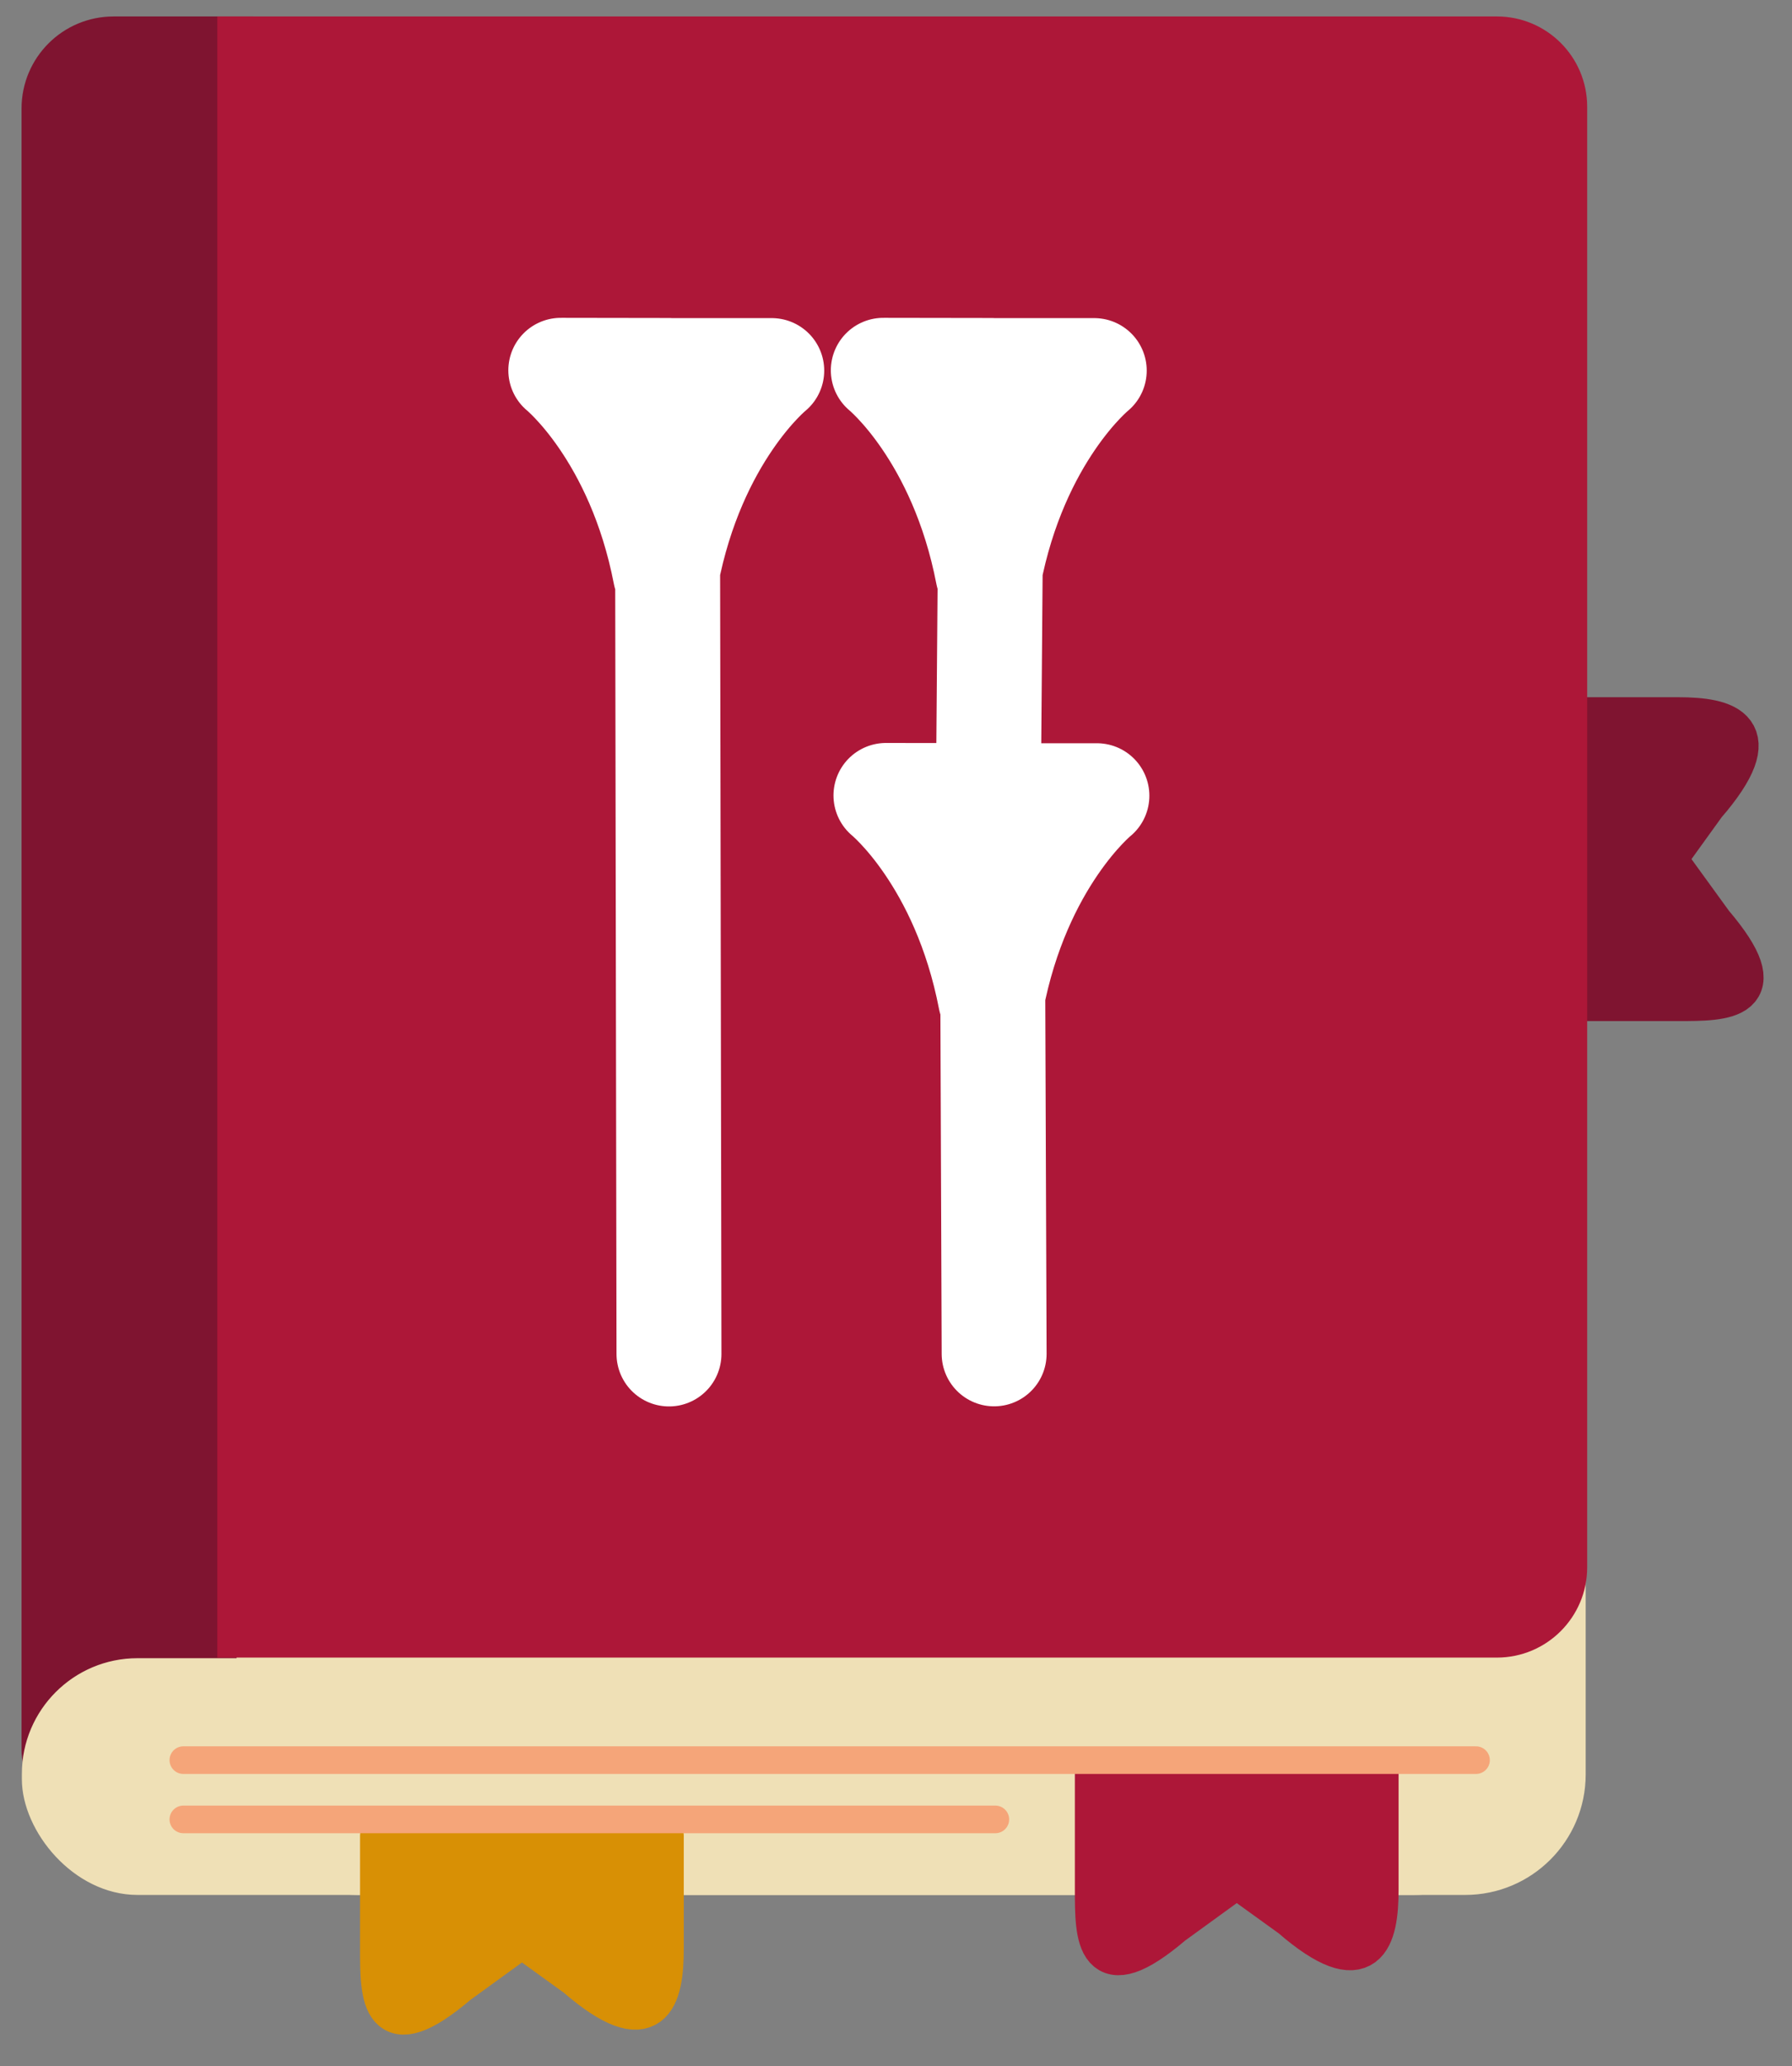
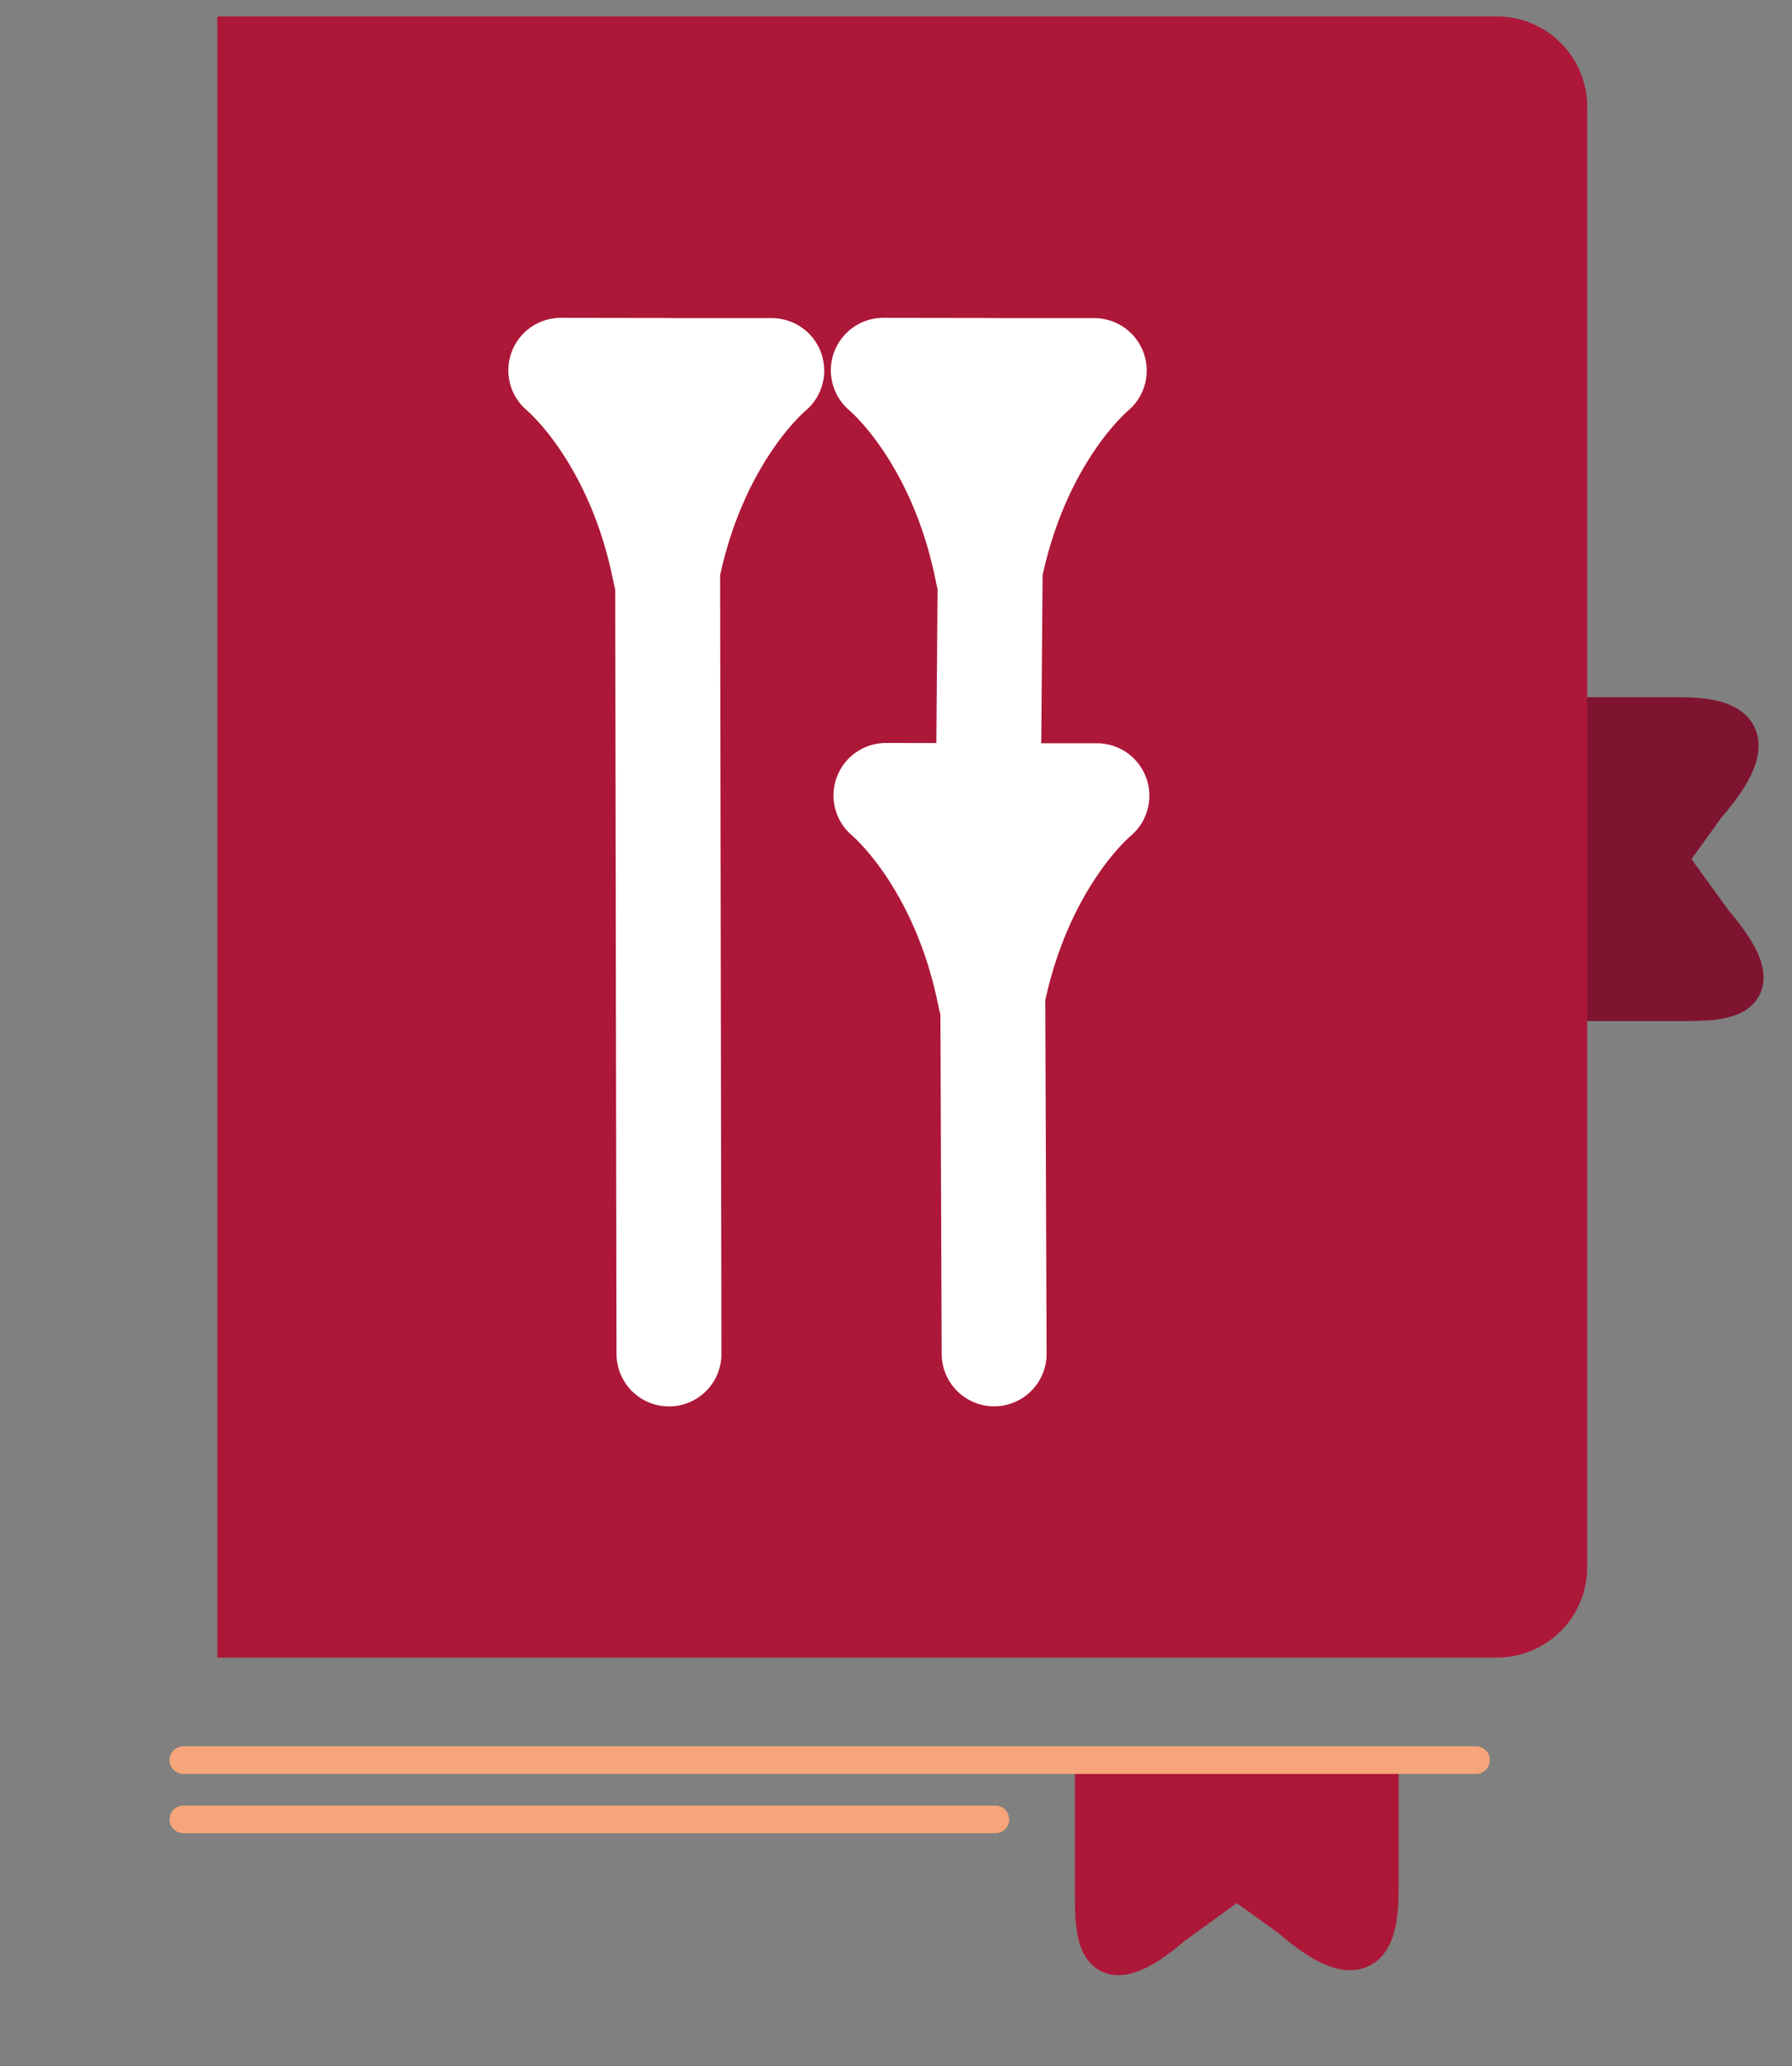
<svg xmlns="http://www.w3.org/2000/svg" viewBox="0 0 324.5 373.95">
  <rect x="0" y="0" width="324.5" height="373.95" fill="#808080" stroke="none" />
  <defs>
    <style>
      .cls-1 {
        stroke: #f5a579;
        stroke-width: 5px;
      }

      .cls-1, .cls-2 {
        fill: none;
      }

      .cls-1, .cls-2, .cls-3 {
        stroke-linecap: round;
        stroke-linejoin: round;
      }

      .cls-2 {
        stroke: #fff;
        stroke-width: 19px;
      }

      .cls-3 {
        fill: #d89005;
        stroke: #d89005;
      }

      .cls-3, .cls-4, .cls-5 {
        stroke-width: 8px;
      }

      .cls-6 {
        fill: #efe0b6;
        stroke: #efe0b6;
      }

      .cls-4 {
        fill: #7f1430;
        stroke: #7f1430;
      }

      .cls-5 {
        fill: #ad1738;
        stroke: #ad1738;
      }
    </style>
  </defs>
  <g id="Livello_3" data-name="Livello 3">
-     <rect class="cls-4" x="7.9" y="6.98" width="50.6" height="322.28" rx="12.66" ry="12.66" />
-     <rect class="cls-6" x="4.46" y="300.64" width="272.06" height="41.85" rx="20.44" ry="20.44" />
-     <rect class="cls-6" x="43.35" y="257.09" width="243.29" height="85.4" rx="21.32" ry="21.32" />
-   </g>
+     </g>
  <g id="Livello_4" data-name="Livello 4">
-     <path class="cls-3" d="m104.51,357.49l-10-7.21-11.8,8.56c-13.51,11.5-13.51,2.47-13.51-6.09v-20.43h50.62v20.43c0,8.56-1.83,16.4-15.31,4.74Z" />
    <path class="cls-5" d="m233.95,346.74l-10-7.21-11.8,8.56c-13.51,11.5-13.51,2.47-13.51-6.09v-20.43h50.62v20.43c0,8.56-1.83,16.4-15.31,4.74Z" />
    <path class="cls-4" d="m308.57,145.51l-7.21,10,8.56,11.8c11.5,13.51,2.47,13.51-6.09,13.51h-20.43v-50.62h20.43c8.56,0,16.4,1.83,4.74,15.31Z" />
  </g>
  <g id="Livello_2" data-name="Livello 2">
    <path class="cls-5" d="m43.35,6.98h227.72c6.81,0,12.34,5.53,12.34,12.34v264.37c0,6.81-5.53,12.34-12.34,12.34H43.35V6.98h0Z" />
    <path class="cls-2" d="m180.02,245.05l-.24-64.3m.24-36.74l-19.59-.03s14.03,11.43,18.94,36.86m.18.37c4.9-25.68,19.08-37.18,19.08-37.18h-19.59m.26-40.24l-.26,32.8m.5-69.53l-19.59-.03s14.03,11.43,18.94,36.86m.18.37c4.9-25.68,19.08-37.18,19.08-37.18h-19.59m-57.42,177.99l-.24-141.27m.24-36.74l-19.59-.03s14.03,11.43,18.94,36.86m.18.37c4.9-25.68,19.08-37.18,19.08-37.18h-19.59" />
  </g>
  <g id="Livello_5" data-name="Livello 5">
    <line class="cls-1" x1="33.2" y1="329.32" x2="180.24" y2="329.32" />
    <line class="cls-1" x1="33.2" y1="318.59" x2="267.28" y2="318.59" />
  </g>
</svg>